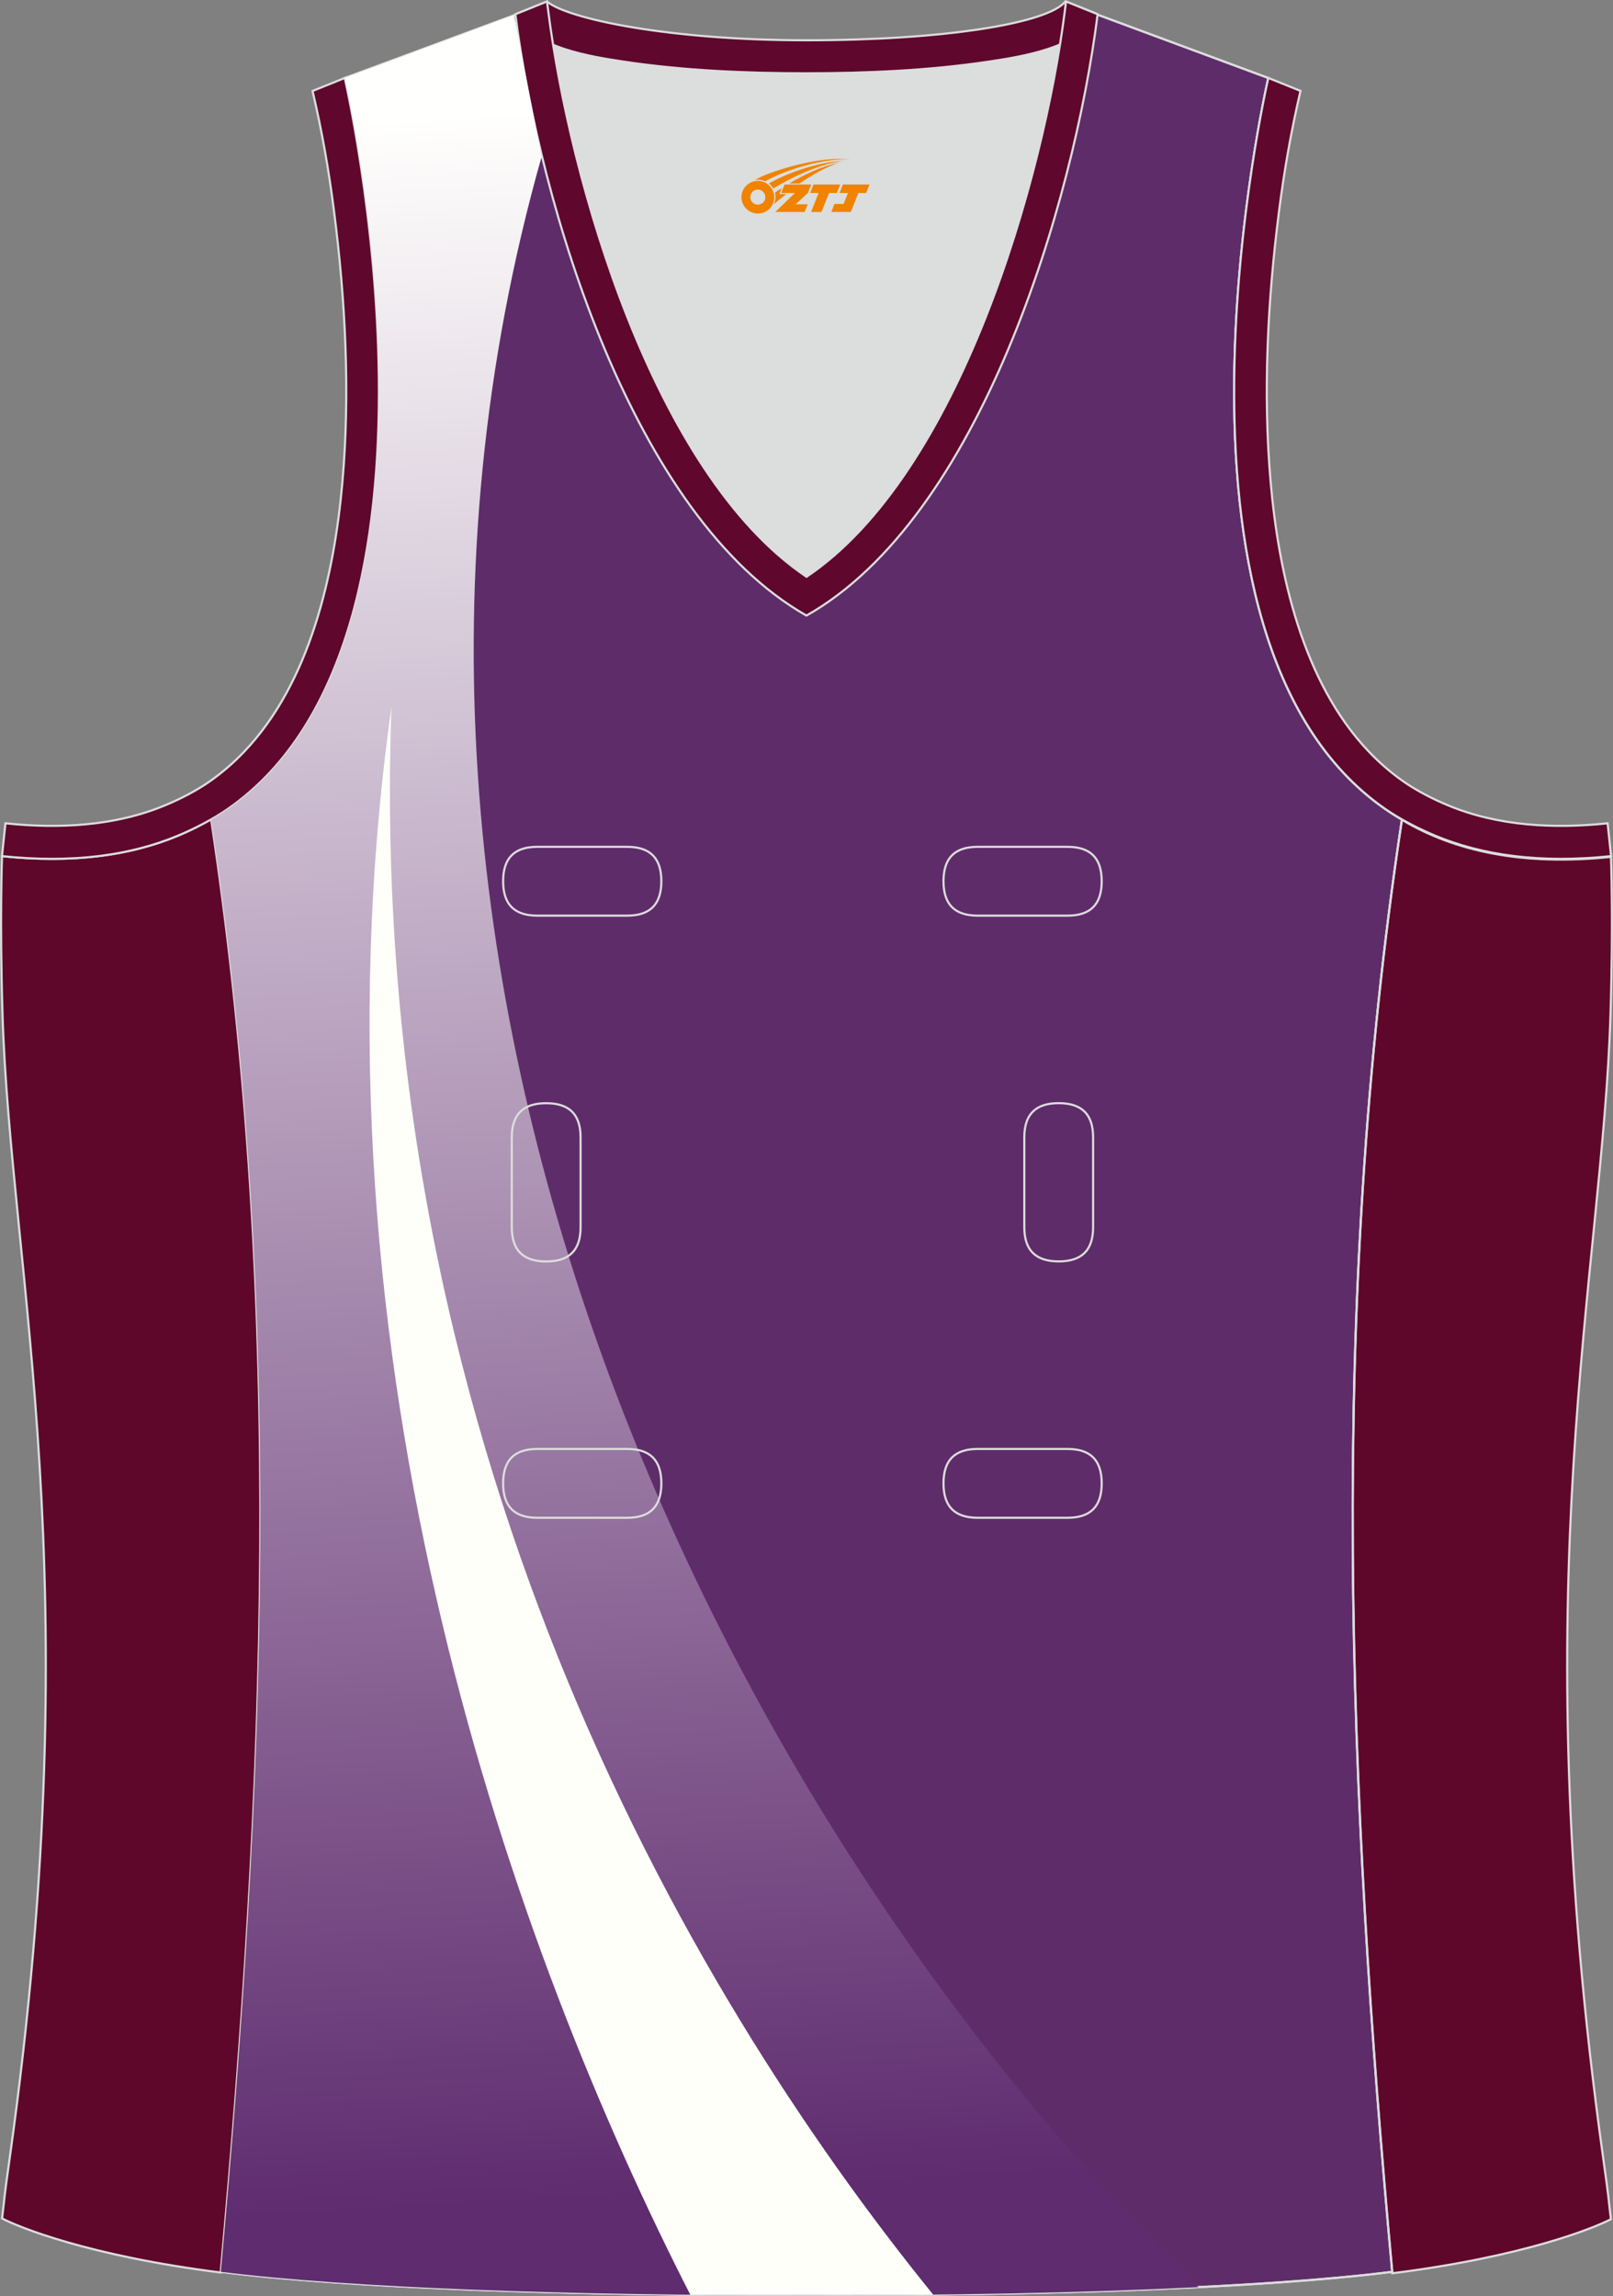
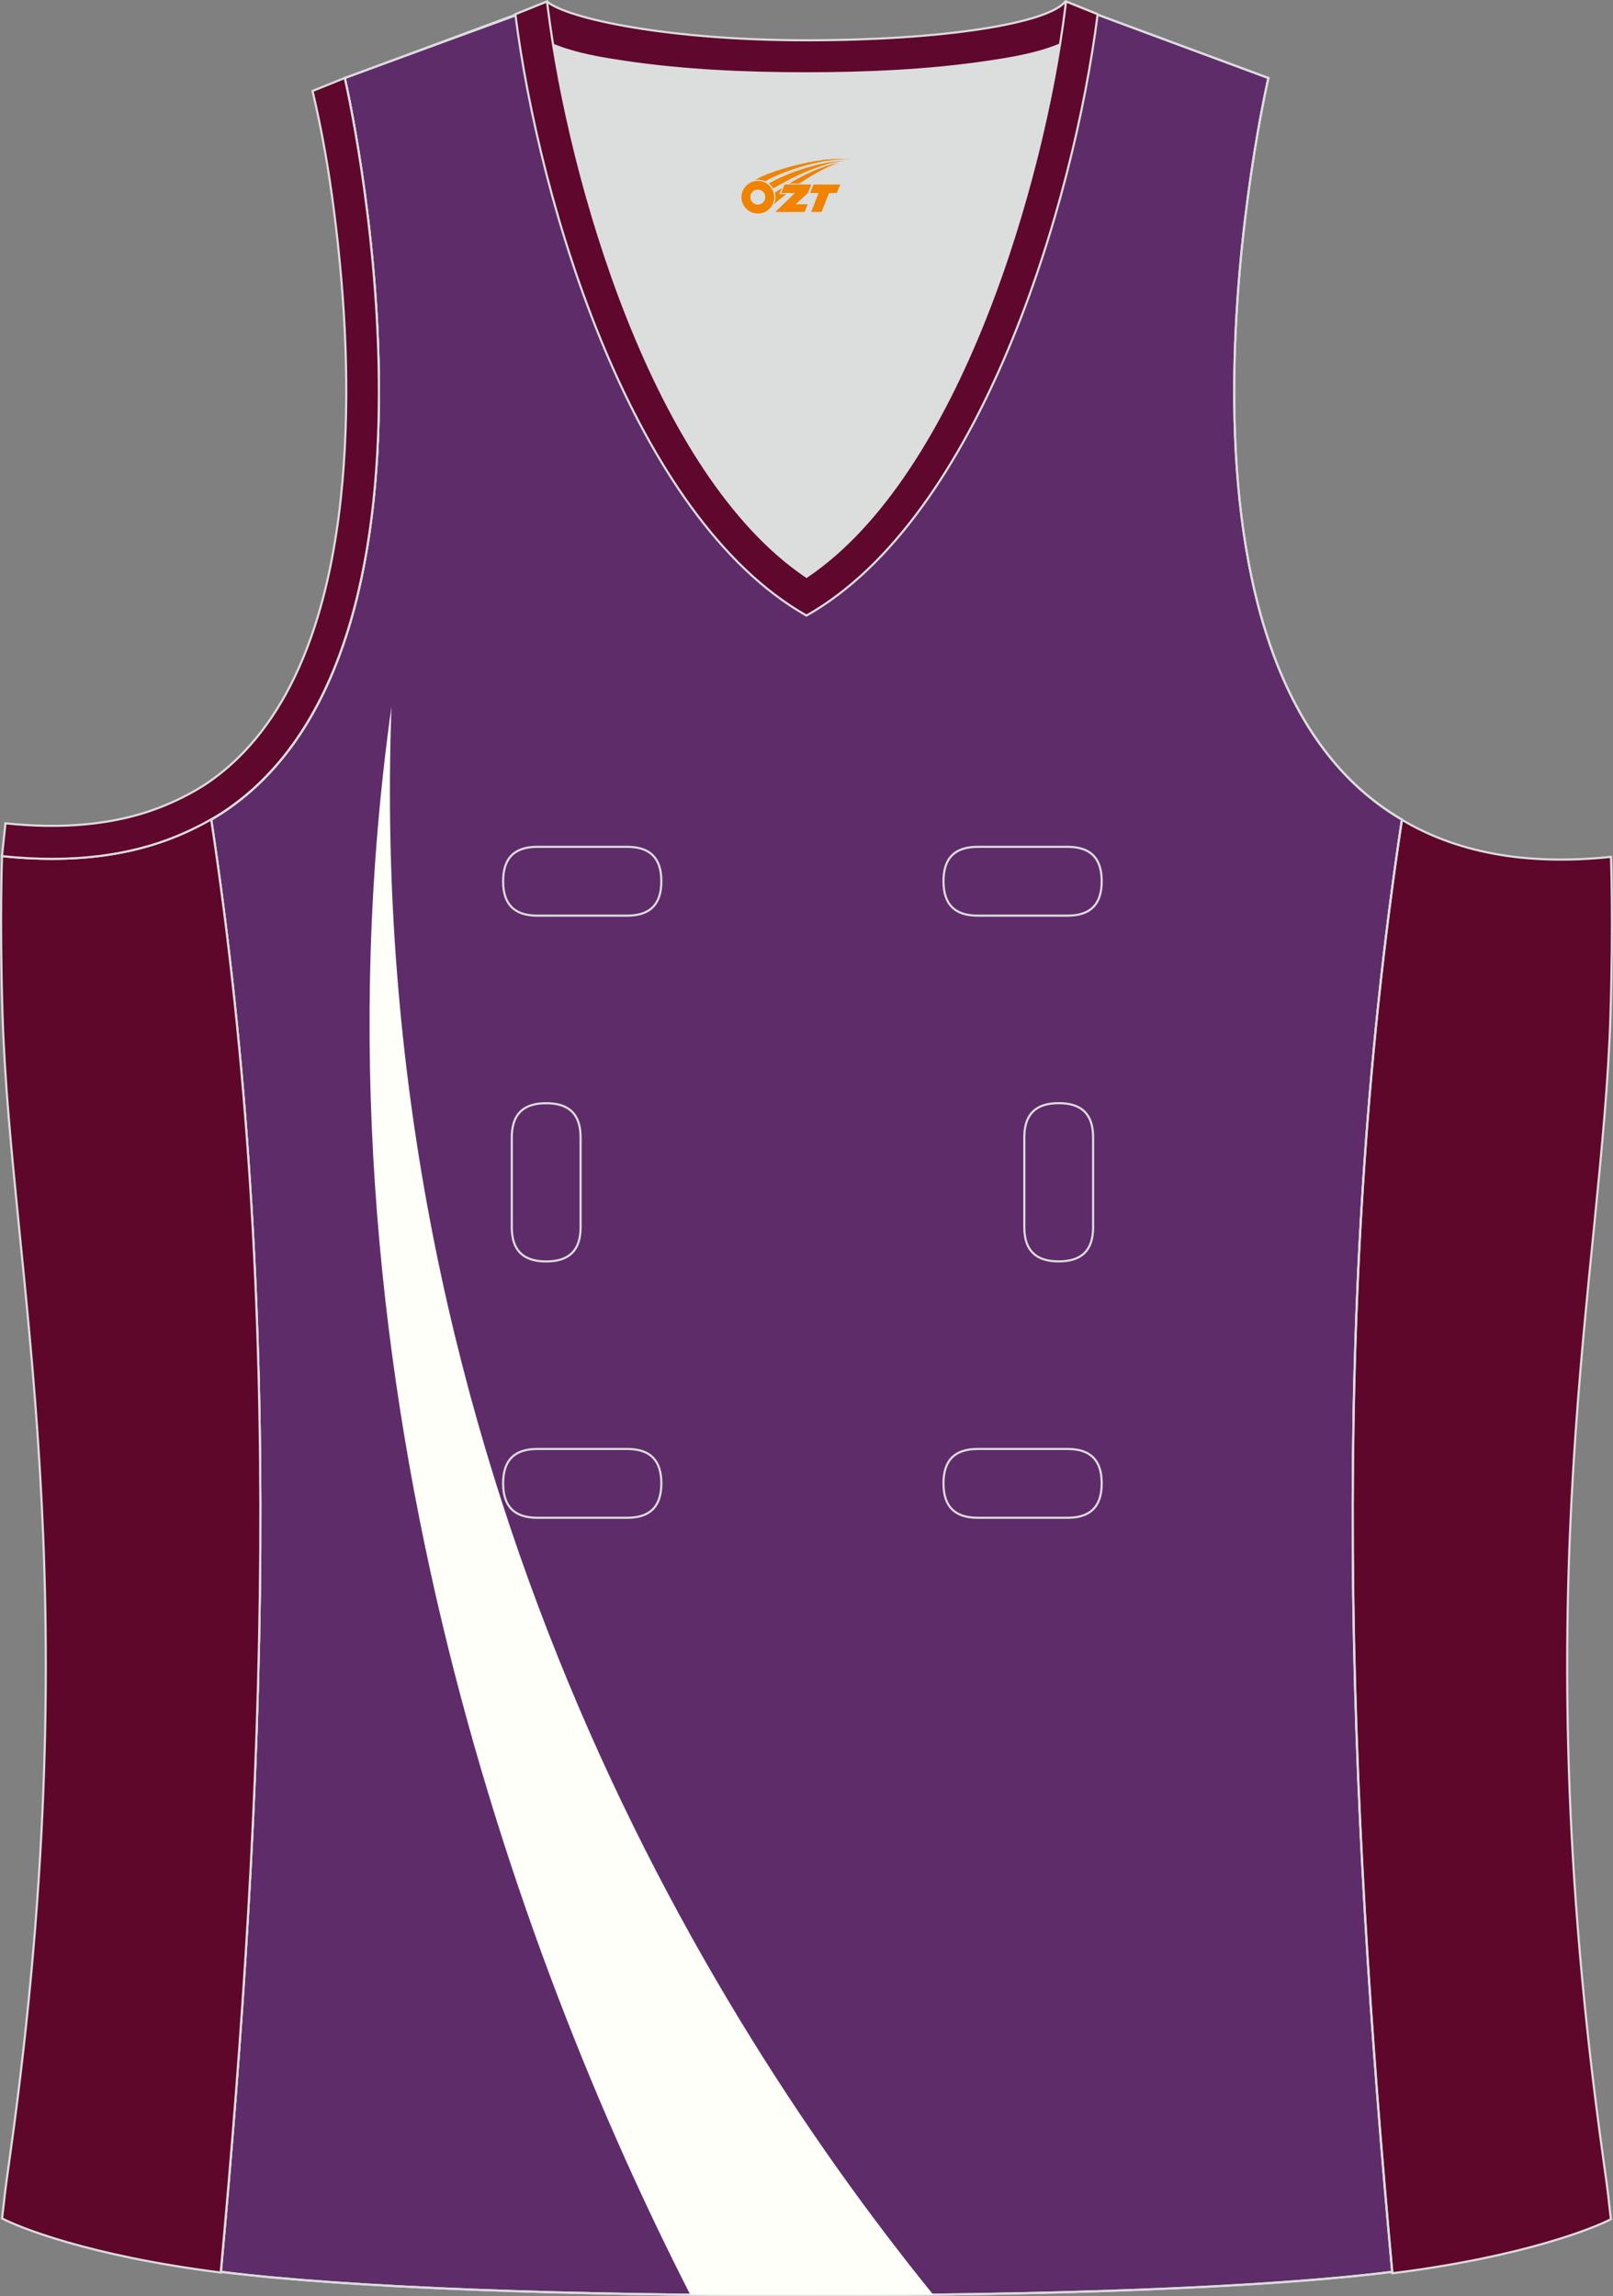
<svg xmlns="http://www.w3.org/2000/svg" version="1.1" id="图层_1" x="0px" y="0px" width="302.41px" height="430.42px" viewBox="0 0 302.41 430.42" enable-background="new 0 0 302.41 430.42" xml:space="preserve">
  <rect x="0" y="0" width="302.41" height="430.42" fill="#808080" stroke="none" />
  <g id="XMLID_23_">
    <path id="XMLID_24_" fill="#5F2C6A" stroke="#DCDDDD" stroke-width="0.4" stroke-miterlimit="22.926" d="M101.8,1.01   L64.64,14.62c0,0,25.43,109.52-25.04,139.02c13.92,91.93,10.01,182.4,1.81,272.21c23.37,2.98,66.59,4.52,109.81,4.36   c43.21,0.17,86.44-1.37,109.81-4.36c-8.2-89.82-12.11-180.28,1.81-272.21c-50.47-29.49-25.04-139.02-25.04-139.02L200.78,0.9   l-11.74,8.47l-40.26,2.38l-33.12-3.11L101.8,1.01z" />
    <path fill="#DCDDDD" d="M151.21,108.12c26.92-18.11,42.35-67.47,47.52-99.78c-4.43,1.88-9.9,2.69-13.42,3.22   c-11.14,1.67-22.91,2.18-34.17,2.18c-11.26,0-23.03-0.5-34.17-2.18c-3.48-0.52-8.88-1.32-13.28-3.16   C108.88,40.71,124.31,90.02,151.21,108.12z" />
    <path fill="#5F072B" stroke="#DCDDDD" stroke-width="0.4" stroke-miterlimit="22.926" d="M262.83,153.67   c9.87,5.89,22.68,8.69,39.2,6.95c0,0,0.46,11.69-0.09,29.57c-1.51,49.08-16.57,105.44-1.41,214.04c1.31,9.36,0.84,6.4,1.49,11.76   c-3,1.58-16.16,7.01-40.99,10.14C252.8,336.24,248.89,245.69,262.83,153.67z" />
    <path fill="#5F072D" stroke="#DCDDDD" stroke-width="0.4" stroke-miterlimit="22.926" d="M205.5,2.55l-0.12,0.28   c-2.78,6.16-14.16,7.84-20.06,8.73c-11.14,1.67-22.91,2.18-34.17,2.18c-11.26,0-23.02-0.5-34.17-2.18   c-5.9-0.89-17.28-2.57-20.06-8.73l-0.1-0.23c1.13-0.46,1.64-0.66,5.74-2.31c3.85,3.24,22.89,7.26,48.59,7.26s45.26-3.15,48.59-7.26   l0.15,0.01C204.02,1.96,202.51,1.35,205.5,2.55z" />
    <path fill="none" stroke="#DCDDDD" stroke-width="0.4" stroke-miterlimit="22.926" d="M151.21,113.14   c-0.61,0.75-0.97,1.18-0.98,1.18c1.33-0.96-19.88-11.16-36.06-58.95c-2.31-6.83-5.02-14.42-7.04-22.87   c-2.27-9.43-3.8-19.93-5.49-31.6l-37,13.73c0,0,25.43,109.52-25.04,139.02c13.92,91.93,10.01,182.4,1.81,272.21   c23.37,2.98,66.59,4.52,109.81,4.36c43.21,0.17,86.44-1.37,109.81-4.36c-8.2-89.82-12.11-180.28,1.81-272.21   c-50.47-29.49-25.04-139.02-25.04-139.02l-37-13.73c-1.7,11.67-3.23,22.17-5.49,31.6c-2.02,8.45-4.73,16.04-7.04,22.87   c-16.17,47.79-37.39,57.99-36.06,58.95C152.18,114.32,151.83,113.89,151.21,113.14z" />
    <path fill="#5F072B" stroke="#DCDDDD" stroke-width="0.4" stroke-miterlimit="22.926" d="M39.58,153.53   c-9.87,5.89-22.68,8.69-39.2,6.95c0,0-0.46,11.69,0.09,29.57c1.51,49.08,16.57,105.44,1.41,214.04c-1.31,9.36-0.84,6.4-1.49,11.76   c3,1.58,16.16,7.01,40.99,10.14C49.61,336.09,53.52,245.55,39.58,153.53z" />
    <path fill="#5F072D" stroke="#DCDDDD" stroke-width="0.4" stroke-miterlimit="22.926" d="M96.62,2.67l5.93-2.39l0.21,1.61   c4.02,31.78,19.68,86.86,48.45,106.23c28.78-19.36,44.43-74.44,48.45-106.23l0.2-1.61l5.93,2.39   c-4.53,35.77-22.05,94.31-54.59,112.72C118.67,96.98,101.15,38.44,96.62,2.67z" />
    <path fill="#5F072C" stroke="#DCDDDD" stroke-width="0.4" stroke-miterlimit="22.926" d="M62.63,39.63   c2.13,16.63,3.04,33.98,1.57,50.69c-1.52,17.33-6.03,37.57-18.4,50.56c-2,2.1-4.2,4.01-6.59,5.67c-2.48,1.72-5.41,3.22-8.19,4.38   c-9.42,3.94-19.95,4.46-30,3.4l-0.65,6.15c13.27,1.4,24.15-0.13,33.03-3.85c3.09-1.29,6.59-3.09,9.34-5.01   c46.24-32.14,21.89-137,21.89-137l-6.03,2.43C60.39,24.7,61.64,31.86,62.63,39.63z" />
-     <path fill="#5F072C" stroke="#DCDDDD" stroke-width="0.4" stroke-miterlimit="22.926" d="M239.79,39.63   c-2.12,16.63-3.04,33.98-1.57,50.69c1.52,17.33,6.03,37.57,18.4,50.56c2,2.1,4.2,4.01,6.59,5.67c2.48,1.72,5.41,3.22,8.19,4.38   c9.42,3.94,19.95,4.46,30,3.4l0.65,6.15c-13.27,1.4-24.15-0.13-33.03-3.85c-3.09-1.29-6.59-3.09-9.34-5.01   c-46.24-32.14-21.89-137.01-21.89-137.01l6.03,2.43C242.04,24.7,240.79,31.86,239.79,39.63z" />
    <linearGradient id="SVGID_1_" gradientUnits="userSpaceOnUse" x1="1279.47" y1="-688.258" x2="1257.34" y2="-297.078" gradientTransform="matrix(-1 0 0 1 1389.48 708.519)">
      <stop offset="0" style="stop-color:#FFFFFD" />
      <stop offset="1" style="stop-color:#5F2C6F" />
    </linearGradient>
-     <path fill="url(#SVGID_1_)" d="M101.54,29.38c-44.21,156.04,34,311.89,123.13,399.35c-21.64,1.07-47.55,1.58-73.46,1.48   c-43.21,0.17-86.44-1.37-109.81-4.36c8.2-89.82,12.11-180.28-1.81-272.21c50.47-29.5,25.04-139.02,25.04-139.02L96.36,2.81   L101.54,29.38z" />
    <path fill="#FFFFFA" d="M73.39,132.5C68.48,269.29,128,372.23,174.95,430.13c-7.83,0.08-15.79,0.11-23.74,0.08   c-7.3,0.03-14.59,0.01-21.79-0.06C97.2,367.13,56.06,255.76,73.39,132.5z" />
    <path fill="none" stroke="#DCDDDD" stroke-width="0.4" stroke-miterlimit="22.926" d="M183.31,158.74c-4.32,0-6.42,2.11-6.42,6.45   c0,4.34,2.1,6.45,6.42,6.45h16.82c4.32,0,6.42-2.11,6.42-6.45c0-4.34-2.1-6.45-6.42-6.45H183.31L183.31,158.74z M204.94,213.21   c0-4.32-2.11-6.42-6.45-6.42c-4.34,0-6.45,2.1-6.45,6.42v16.82c0,4.32,2.11,6.42,6.45,6.42c4.34,0,6.45-2.1,6.45-6.42V213.21   L204.94,213.21z M95.95,230.04c0,4.32,2.11,6.42,6.45,6.42c4.34,0,6.45-2.1,6.45-6.42v-16.82c0-4.32-2.11-6.42-6.45-6.42   c-4.34,0-6.45,2.1-6.45,6.42V230.04L95.95,230.04z M100.75,271.61c-4.32,0-6.42,2.11-6.42,6.45s2.1,6.45,6.42,6.45h16.82   c4.32,0,6.42-2.11,6.42-6.45s-2.1-6.45-6.42-6.45H100.75L100.75,271.61z M183.31,271.61c-4.32,0-6.42,2.11-6.42,6.45   s2.1,6.45,6.42,6.45h16.82c4.32,0,6.42-2.11,6.42-6.45s-2.1-6.45-6.42-6.45H183.31L183.31,271.61z M100.75,158.74   c-4.32,0-6.42,2.11-6.42,6.45c0,4.34,2.1,6.45,6.42,6.45h16.82c4.32,0,6.42-2.11,6.42-6.45c0-4.34-2.1-6.45-6.42-6.45H100.75z" />
  </g>
  <g id="图层_x0020_1">
    <path fill="#F08300" d="M139.19,37.99c0.416,1.136,1.472,1.984,2.752,2.032c0.144,0,0.304,0,0.448-0.016h0.016   c0.016,0,0.064,0,0.128-0.016c0.032,0,0.048-0.016,0.08-0.016c0.064-0.016,0.144-0.032,0.224-0.048c0.016,0,0.016,0,0.032,0   c0.192-0.048,0.4-0.112,0.576-0.208c0.192-0.096,0.4-0.224,0.608-0.384c0.672-0.56,1.104-1.408,1.104-2.352   c0-0.224-0.032-0.448-0.08-0.672l0,0C145.03,36.11,144.98,35.94,144.9,35.76C144.43,34.67,143.35,33.91,142.08,33.91C140.39,33.91,139.01,35.28,139.01,36.98C139.01,37.33,139.07,37.67,139.19,37.99L139.19,37.99L139.19,37.99z M143.49,37.01L143.49,37.01C143.46,37.79,142.8,38.39,142.02,38.35C141.23,38.32,140.64,37.67,140.67,36.88c0.032-0.784,0.688-1.376,1.472-1.344   C142.91,35.57,143.52,36.24,143.49,37.01L143.49,37.01z" />
    <polygon fill="#F08300" points="157.52,34.59 ,156.88,36.18 ,155.44,36.18 ,154.02,39.73 ,152.07,39.73 ,153.47,36.18 ,151.89,36.18    ,152.53,34.59" />
    <path fill="#F08300" d="M159.49,29.86c-1.008-0.096-3.024-0.144-5.056,0.112c-2.416,0.304-5.152,0.912-7.616,1.664   C144.77,32.24,142.9,32.96,141.55,33.73C141.75,33.7,141.94,33.68,142.13,33.68c0.48,0,0.944,0.112,1.36,0.288   C147.59,31.65,154.79,29.6,159.49,29.86L159.49,29.86L159.49,29.86z" />
    <path fill="#F08300" d="M144.96,35.33c4-2.368,8.88-4.672,13.488-5.248c-4.608,0.288-10.224,2-14.288,4.304   C144.48,34.64,144.75,34.96,144.96,35.33C144.96,35.33,144.96,35.33,144.96,35.33z" />
-     <polygon fill="#F08300" points="163.01,34.59 ,162.39,36.18 ,160.93,36.18 ,159.52,39.73 ,159.06,39.73 ,157.55,39.73 ,155.86,39.73    ,156.45,38.23 ,158.16,38.23 ,158.98,36.18 ,157.39,36.18 ,158.03,34.59" />
    <polygon fill="#F08300" points="152.1,34.59 ,151.46,36.18 ,149.17,38.29 ,151.43,38.29 ,150.85,39.73 ,145.36,39.73 ,149.03,36.18    ,146.45,36.18 ,147.09,34.59" />
    <path fill="#F08300" d="M157.38,30.45c-3.376,0.752-6.464,2.192-9.424,3.952h1.888C152.27,32.83,154.61,31.4,157.38,30.45z    M146.58,35.27C145.95,35.65,145.89,35.7,145.28,36.11c0.064,0.256,0.112,0.544,0.112,0.816c0,0.496-0.112,0.976-0.32,1.392   c0.176-0.16,0.32-0.304,0.432-0.4c0.272-0.24,0.768-0.64,1.6-1.296l0.32-0.256H146.1l0,0L146.58,35.27L146.58,35.27L146.58,35.27z" />
  </g>
</svg>